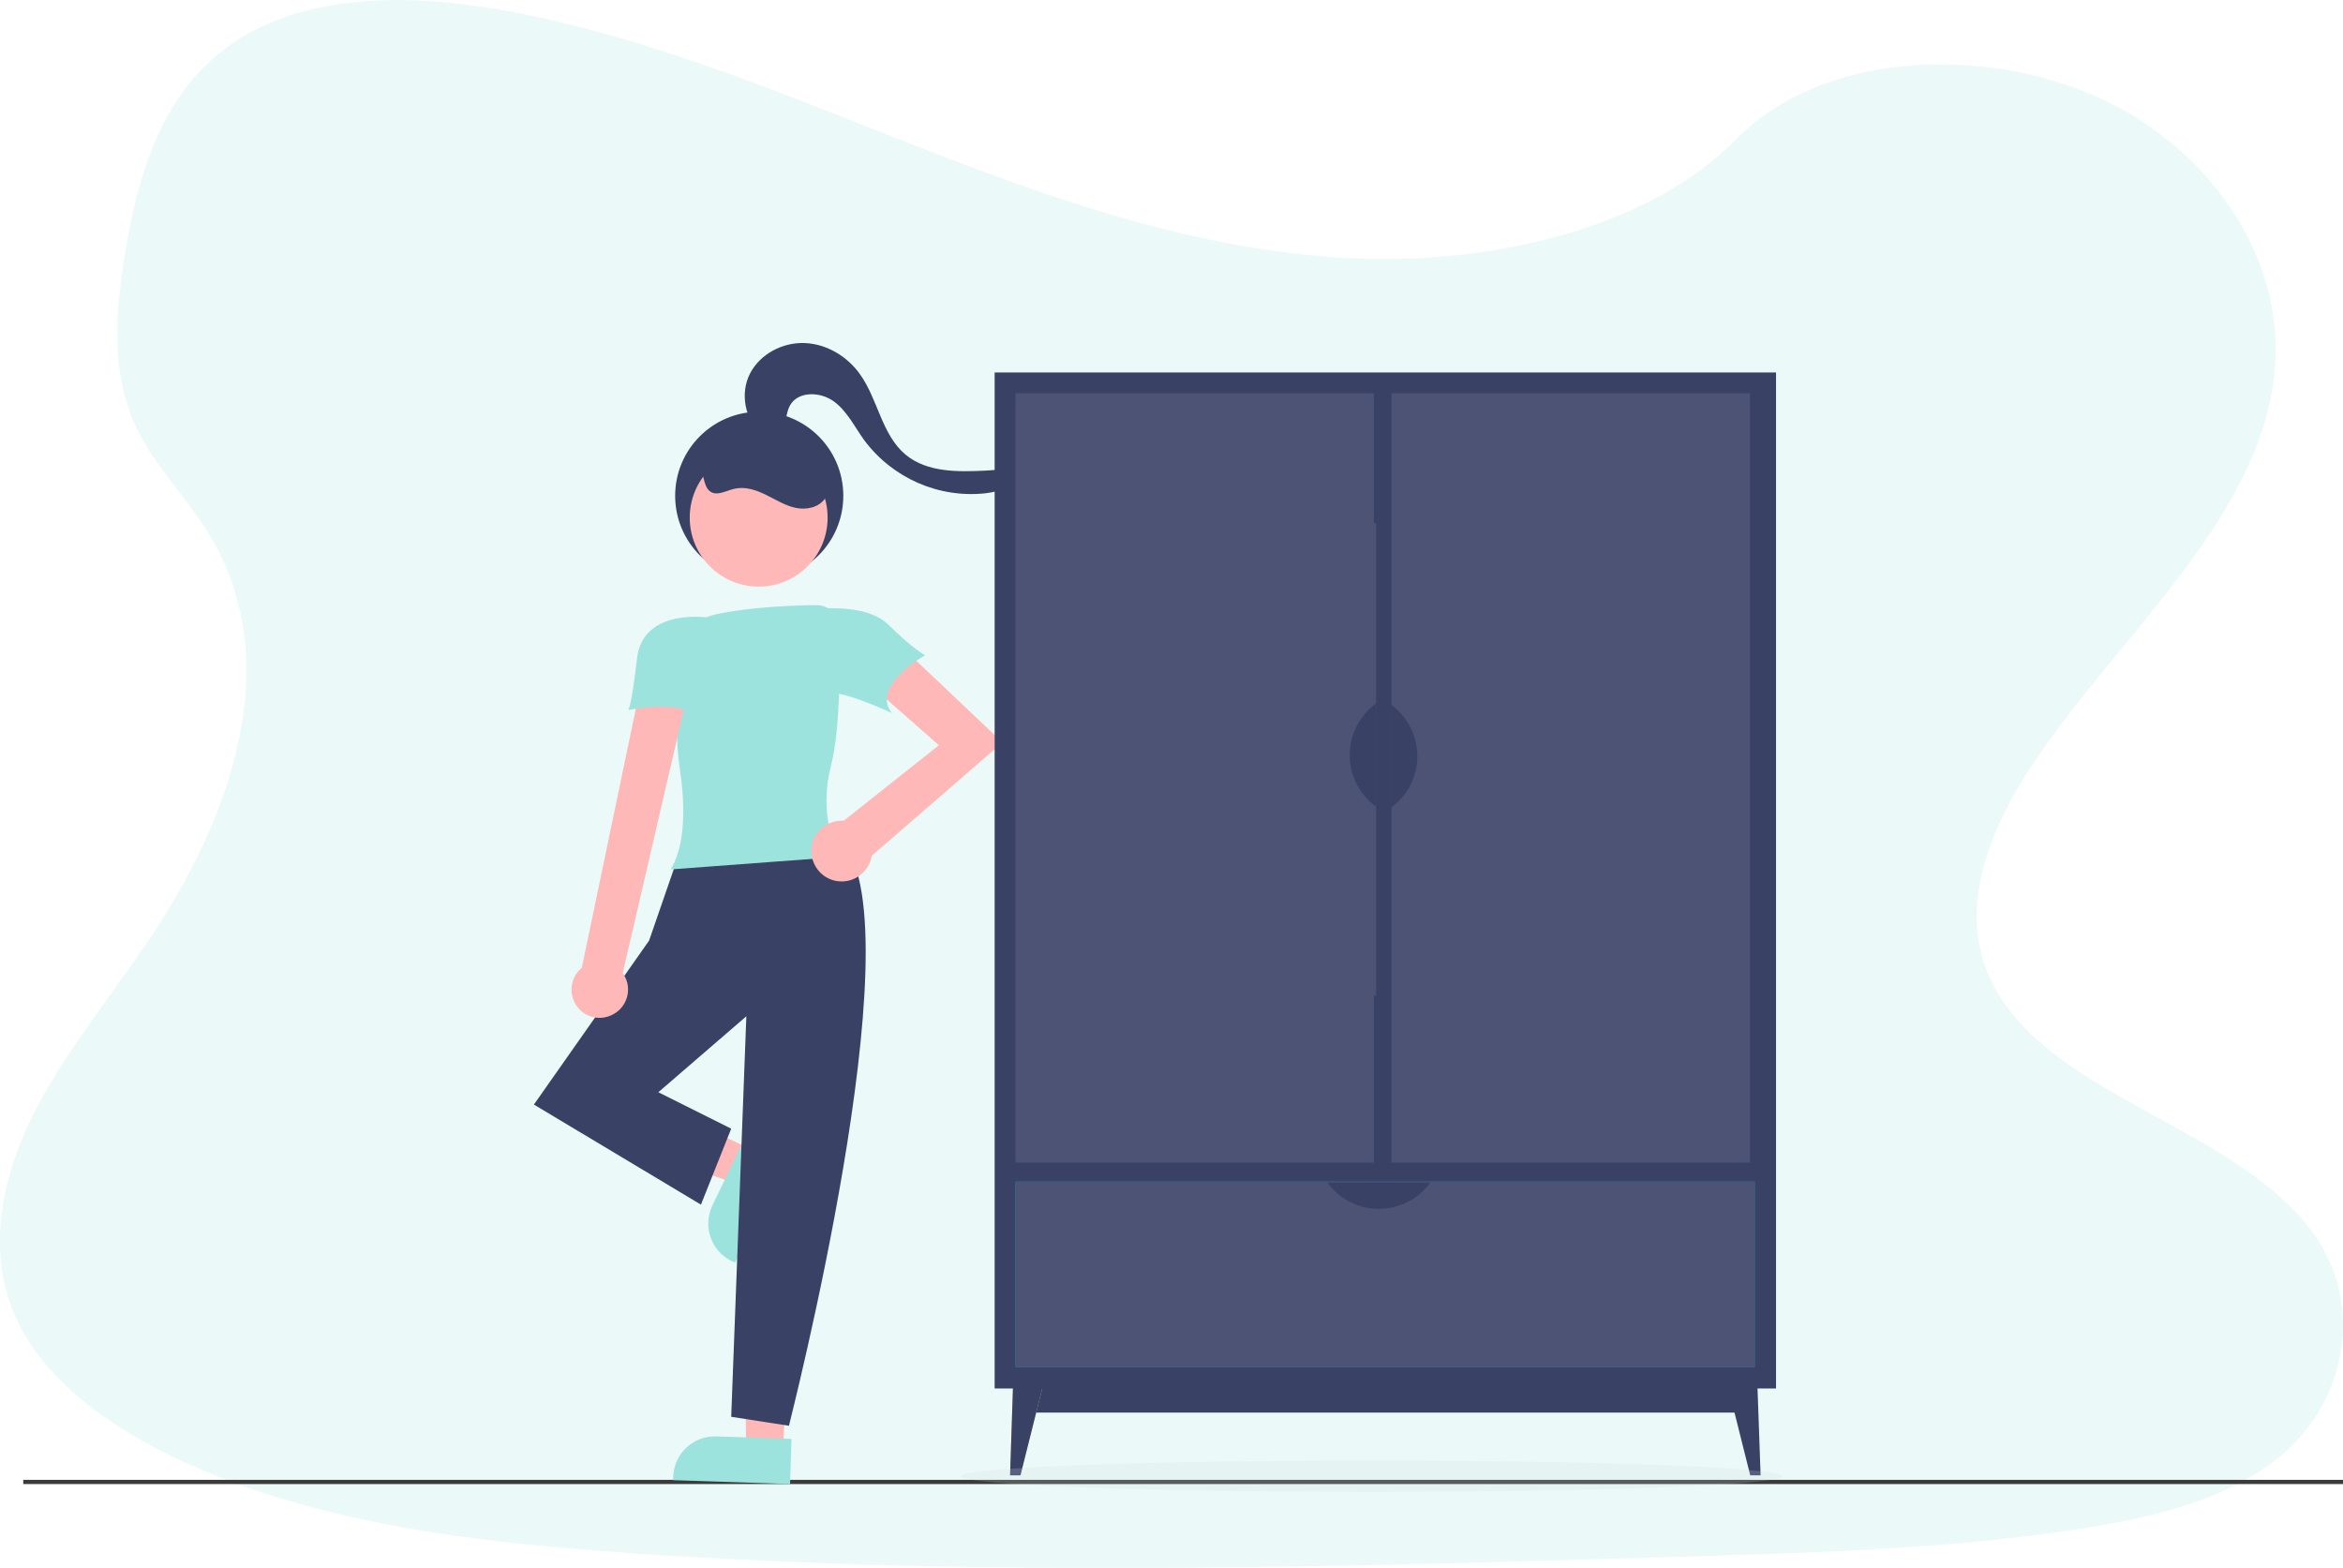
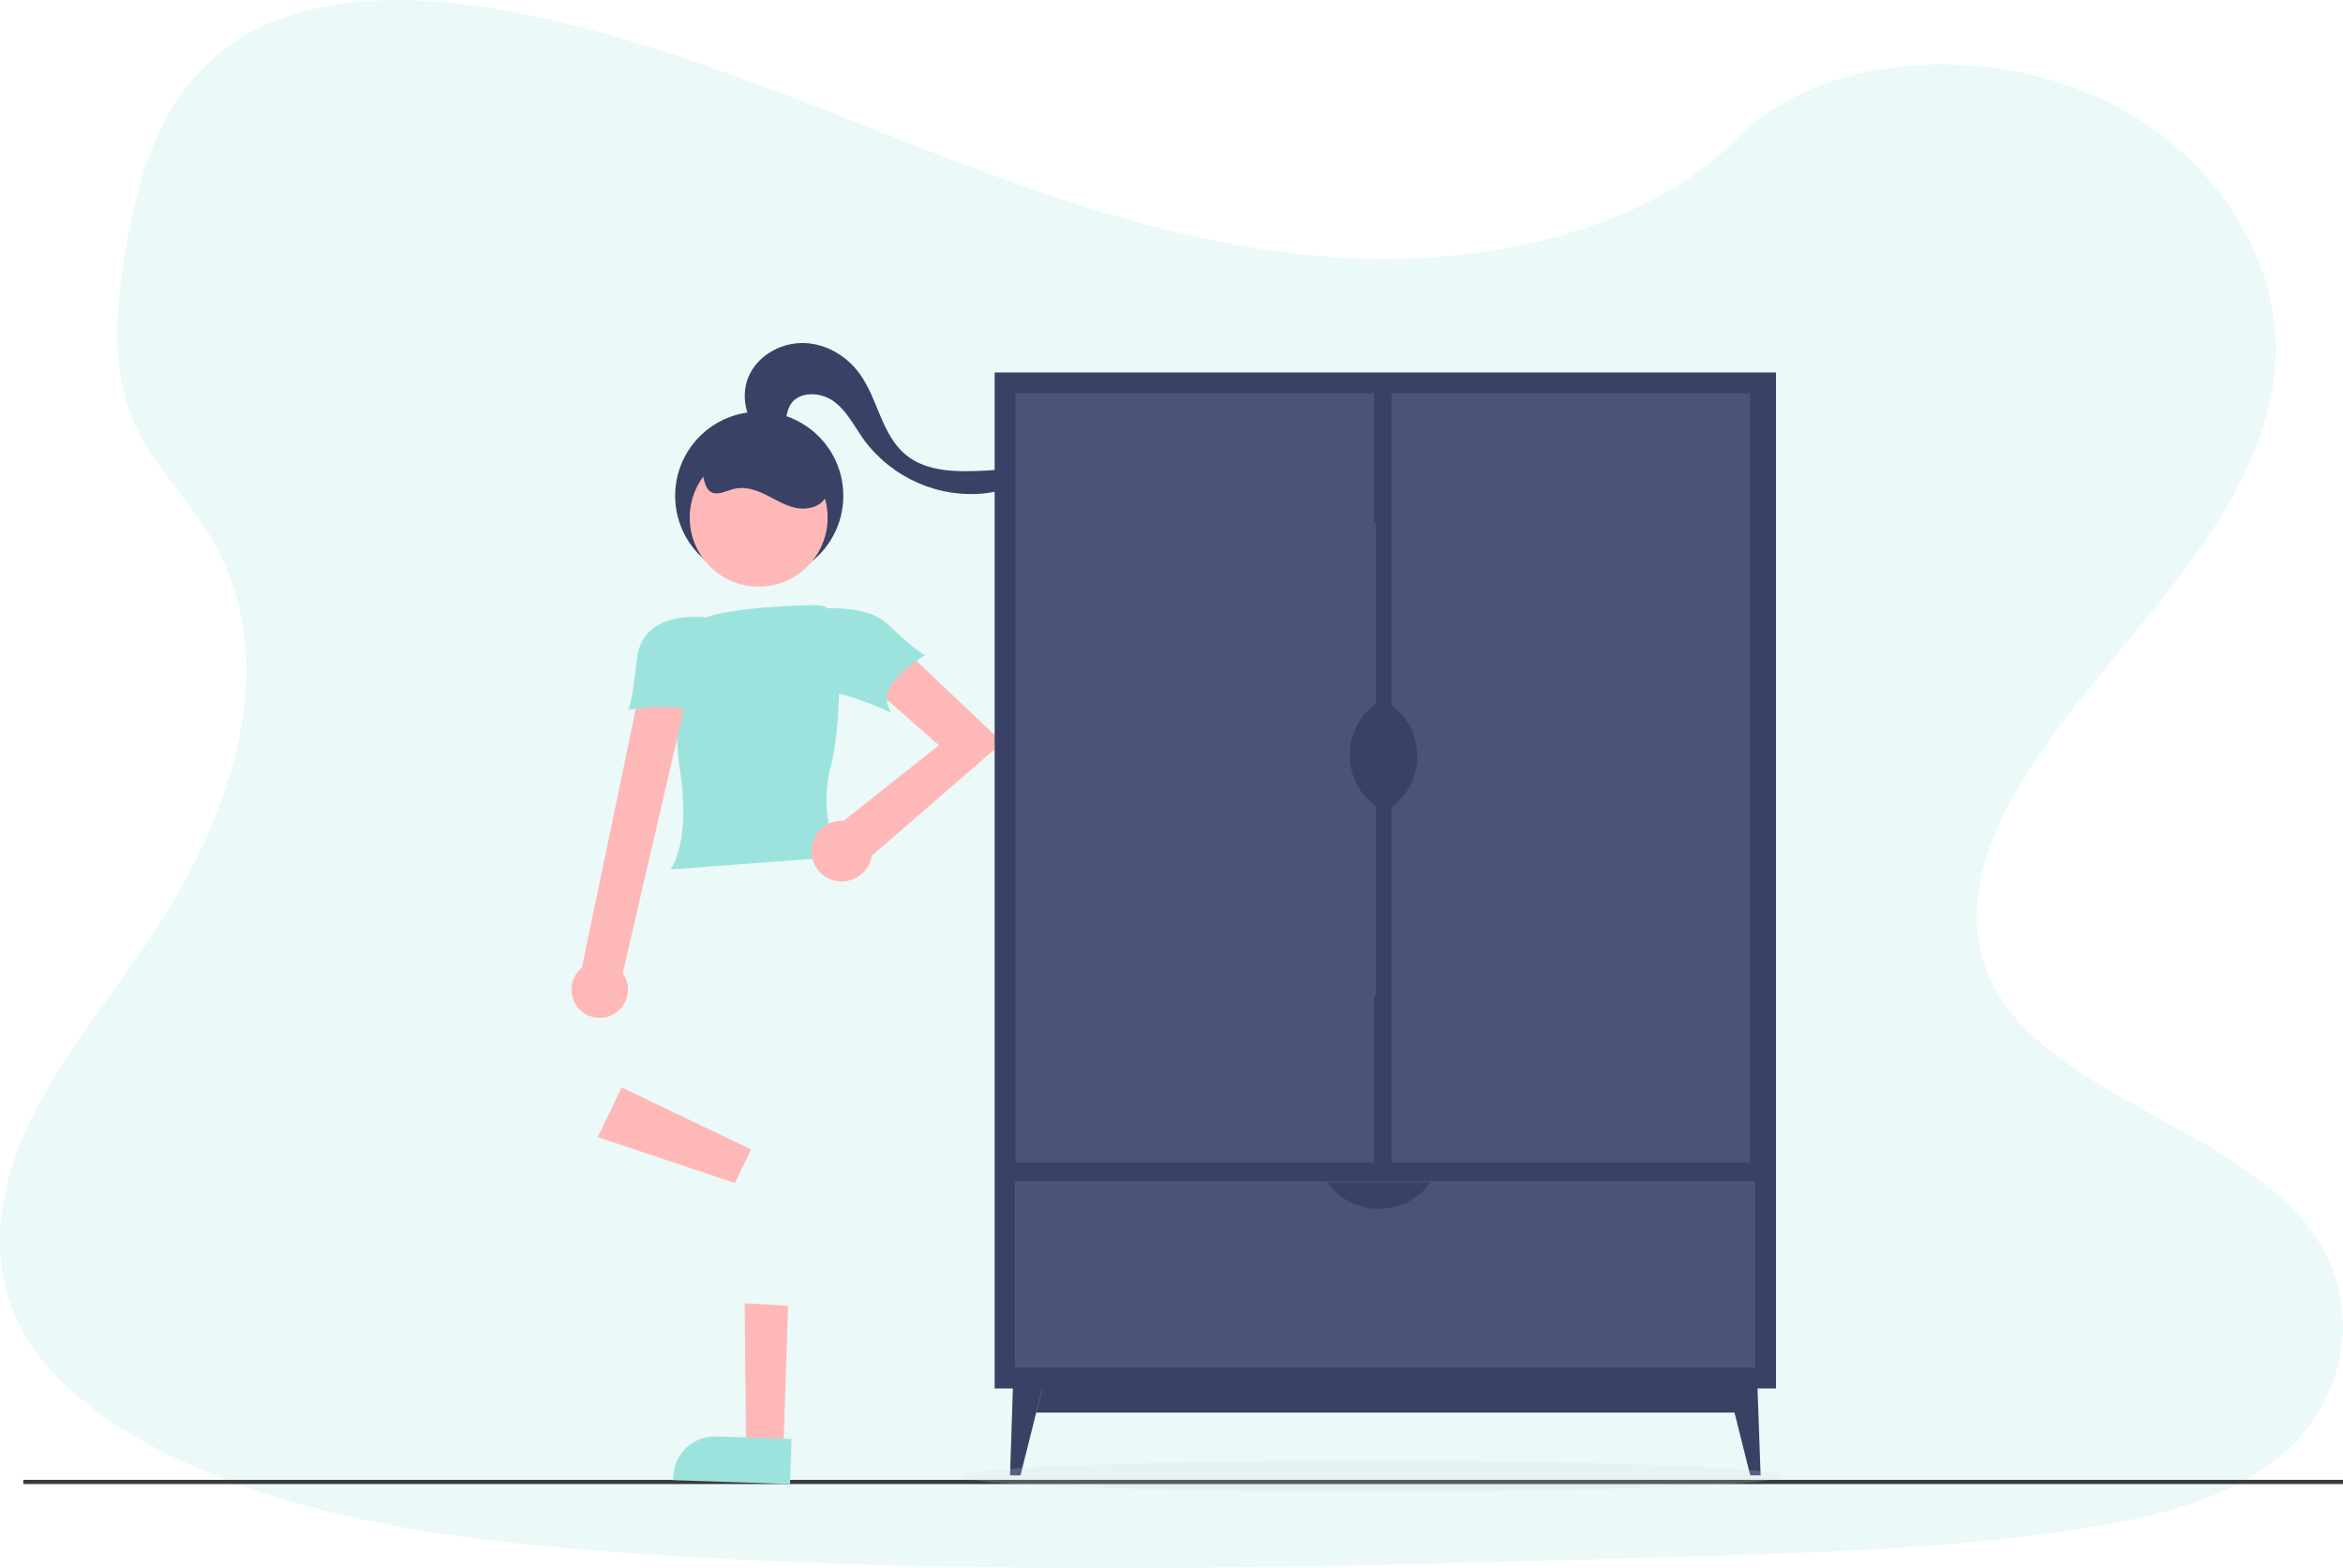
<svg xmlns="http://www.w3.org/2000/svg" xmlns:xlink="http://www.w3.org/1999/xlink" version="1.1" id="fe81b68b-c9de-476a-9f58-a3e8b1d65bc7" x="0px" y="0px" viewBox="0 0 836 559.4" style="enable-background:new 0 0 836 559.4;" xml:space="preserve">
  <style type="text/css">
	.st0{opacity:0.2;fill:#9CE3DE;enable-background:new    ;}
	.st1{fill:#3B3B3B;}
	.st2{fill:#FFB8B8;}
	.st3{fill:#9CE3DE;}
	.st4{fill:#394165;}
	.st5{fill:#EFBF8B;}
	.st6{opacity:0.2;fill:#D0DCE3;enable-background:new    ;}
	.st7{fill:#4D5375;}
	.st8{fill:#0299D9;}
	.st9{fill:none;}
	.st10{clip-path:url(#SVGID_2_);fill:#394165;}
	.st11{clip-path:url(#SVGID_4_);fill:#394165;}
	.st12{clip-path:url(#SVGID_6_);fill:#394165;}
</style>
  <path class="st0" d="M485.7,92.3c-53.6-1.9-104.6-19.2-153.4-38.1S235.3,14.3,183,4.3c-33.6-6.5-72.1-7.4-99.2,10.6  C57.7,32.3,49.3,62.2,44.7,90c-3.4,20.9-5.4,42.9,3.9,62.5c6.5,13.6,18,25,26,38.1c27.7,45.3,8.1,101.2-21.9,145.4  c-14.1,20.8-30.4,40.6-41.3,62.6C0.5,420.7-4.5,446,5,468.6c9.4,22.4,31.9,39.1,56.2,50.9c49.4,24,107.7,30.8,164.5,34.7  c125.7,8.6,252.1,4.9,378.2,1.1c46.7-1.4,93.5-2.8,139.4-10c25.5-4,51.8-10.4,70.3-25.7c23.5-19.5,29.3-52.5,13.6-76.9  c-26.4-41-99.4-51.2-117.8-95.1c-10.2-24.2,0.3-51.2,15-73.6c31.7-48.2,84.7-90.4,87.5-145.5c1.9-37.8-23.6-75.7-63-93.6  c-41.3-18.8-98.7-16.4-129.2,14.6C588.3,81.6,533.1,93.9,485.7,92.3L485.7,92.3z" />
  <g>
    <path class="st1" d="M8.3,528H836v1.5H8.3V528z" />
  </g>
  <g>
    <polygon class="st2" points="268,410.1 262.2,422.1 213.3,405.7 221.8,388  " />
-     <path class="st3" d="M254.2,430.1l11.6-24.2l0,0l14.5,7l0,0l-18,37.6l0,0l-1.1-0.5C253.8,446.5,250.6,437.6,254.2,430.1z" />
    <polygon class="st2" points="279.5,517.1 266.2,516.6 265.7,465 281.2,465.9  " />
    <path class="st3" d="M255.6,512.5l26.8,0.9l0,0l-0.5,16.1l0,0l-41.7-1.4l0,0v-1.2C240.5,518.6,247.4,512.2,255.6,512.5z" />
-     <path class="st4" d="M300.9,300.9c0,0-40.6-10.3-59,4.9l-10.3,29.8l-41.1,58.5l59.6,35.7l10.8-27.1l-26-13l31.4-27.1l-5.4,142.9   l20.6,3.2C281.4,508.8,326.8,332.3,300.9,300.9z" />
    <path class="st3" d="M239.3,310.2l0.5-0.9c5.2-9.3,4.4-24.4,2.7-35.4c-1.4-9.2-1.3-25.5-1-37.6c0.1-8.4,6.1-15.5,14.3-17.2   c12.4-2.6,27.5-3.1,35.5-3.2v0.5v-0.5c4.5,0,8.2,3.6,8.3,8c0.2,13,0.2,36.6-3.1,49.3c-4.8,18.8,2.7,31.6,2.8,31.7l0.5,0.8   L239.3,310.2z" />
    <path class="st2" d="M218.4,362.1c5-2.4,7.1-8.4,4.7-13.4c-0.3-0.5-0.6-1-0.9-1.5l22.9-98.8h-17.3l-20.2,96.9   c-4.3,3.5-4.9,9.9-1.4,14.2C209.1,363.1,214.2,364.2,218.4,362.1z" />
    <path class="st2" d="M357.7,264.9l-38.2-36.2l-10.3,14.5l25.8,22.7l-33.9,26.9c-0.2,0-0.5,0-0.7,0c-6,0-10.9,4.8-10.9,10.8   s4.8,10.9,10.8,10.9c5.4,0,10-4,10.8-9.4l0.1,0.1L357.7,264.9z" />
    <path class="st3" d="M253.3,220.4c0,0-23.9-3.9-26,14.5s-3.2,18.4-3.2,18.4s17.3-3.2,21.7,1.1C250.2,258.7,253.3,220.4,253.3,220.4   z" />
    <path class="st3" d="M288.9,217.6c0,0,19.5-3.2,28.2,5.4s13,10.8,13,10.8s-19.5,10.8-11.9,20.6c0,0-20.6-9.7-23.8-6.5   S288.9,217.6,288.9,217.6z" />
    <path class="st4" d="M271.8,154.7c-6.1-4.9-7.8-14.4-4.2-21.4c3.6-7,11.6-11.2,19.5-10.9s15.3,4.8,19.8,11.2   c6.4,9,7.7,21.5,16.2,28.6c7.7,6.4,18.7,6.2,28.7,5.7c3.4-0.2,6.8-0.4,9.8-1.9s5.5-4.6,5.1-8c2.5,4,1.1,9.5-2.3,12.8   s-8.1,4.6-12.8,5.2c-16.7,1.8-33.1-5.4-43.2-18.9c-3.5-4.8-6.1-10.4-10.9-13.9s-12.7-3.7-15.6,1.4c-1.4,2.5-1.3,5.7-2.6,8.3   s-5.6,4-6.9,1.4" />
    <circle class="st4" cx="270.9" cy="176.9" r="30" />
    <circle class="st2" cx="270.7" cy="184.7" r="24.6" />
    <path class="st4" d="M248.3,166.7c3.3,0.7,2.2,6.3,4.9,8.5c2.4,2,5.8-0.1,8.8-0.8c3.8-0.9,7.7,0.4,11.2,2.1s6.9,3.9,10.7,4.7   s8.3-0.1,10.5-3.4c2-3.1,1.3-7.3-0.3-10.7c-5.9-12.4-20.6-17.6-33-11.7c-4.9,2.3-9,6.3-11.4,11.1" />
  </g>
  <g>
    <rect x="369.1" y="493.9" class="st4" width="257.8" height="10.1" />
    <polygon class="st5" points="361.6,489.9 360.4,526.4 364.1,526.4 373,490.9  " />
    <polygon class="st4" points="626.9,489.9 628.2,526.4 624.5,526.4 615.6,490.9  " />
    <polygon class="st4" points="361.6,489.9 360.4,526.4 364.1,526.4 373,490.9  " />
    <path class="st6" d="M635.9,526.7c0,3.1-65.6,5.6-146.5,5.6s-146.5-2.5-146.5-5.6s65.6-5.6,146.5-5.6S635.9,523.6,635.9,526.7z" />
    <rect x="354.9" y="132.9" class="st4" width="278.8" height="362.5" />
    <rect x="362.3" y="140.3" class="st7" width="127.9" height="274.5" />
    <rect x="496.5" y="140.3" class="st7" width="127.9" height="274.5" />
    <rect x="362.3" y="421.6" class="st8" width="263.8" height="66.2" />
    <polygon class="st9" points="634.1,496.7 355,500 350.5,416.4 629.6,413.2  " />
    <rect x="362.3" y="421.6" class="st7" width="263.8" height="66.2" />
    <g>
      <g>
        <defs>
          <rect id="SVGID_1_" x="496.4" y="184" width="48.7" height="168.6" />
        </defs>
        <clipPath id="SVGID_2_">
          <use xlink:href="#SVGID_1_" style="overflow:visible;" />
        </clipPath>
        <path class="st10" d="M483,247.1c12.6,0,22.7,10.2,22.7,22.7c0,12.6-10.2,22.7-22.7,22.7V247.1z" />
      </g>
    </g>
    <g>
      <g>
        <defs>
          <rect id="SVGID_3_" x="442.3" y="186.6" width="48.7" height="168.6" />
        </defs>
        <use xlink:href="#SVGID_3_" style="overflow:visible;fill:#4D5375;" />
        <clipPath id="SVGID_4_">
          <use xlink:href="#SVGID_3_" style="overflow:visible;" />
        </clipPath>
        <path class="st11" d="M504.3,292.1c-12.6,0-22.7-10.2-22.7-22.7c0-12.6,10.2-22.7,22.7-22.7V292.1z" />
      </g>
    </g>
    <g>
      <g>
        <defs>
          <rect id="SVGID_5_" x="409.2" y="421.9" width="168.6" height="48.7" />
        </defs>
        <clipPath id="SVGID_6_">
          <use xlink:href="#SVGID_5_" style="overflow:visible;" />
        </clipPath>
        <path class="st12" d="M514.7,408.6c0,12.6-10.2,22.7-22.7,22.7c-12.6,0-22.7-10.2-22.7-22.7H514.7z" />
      </g>
    </g>
  </g>
</svg>